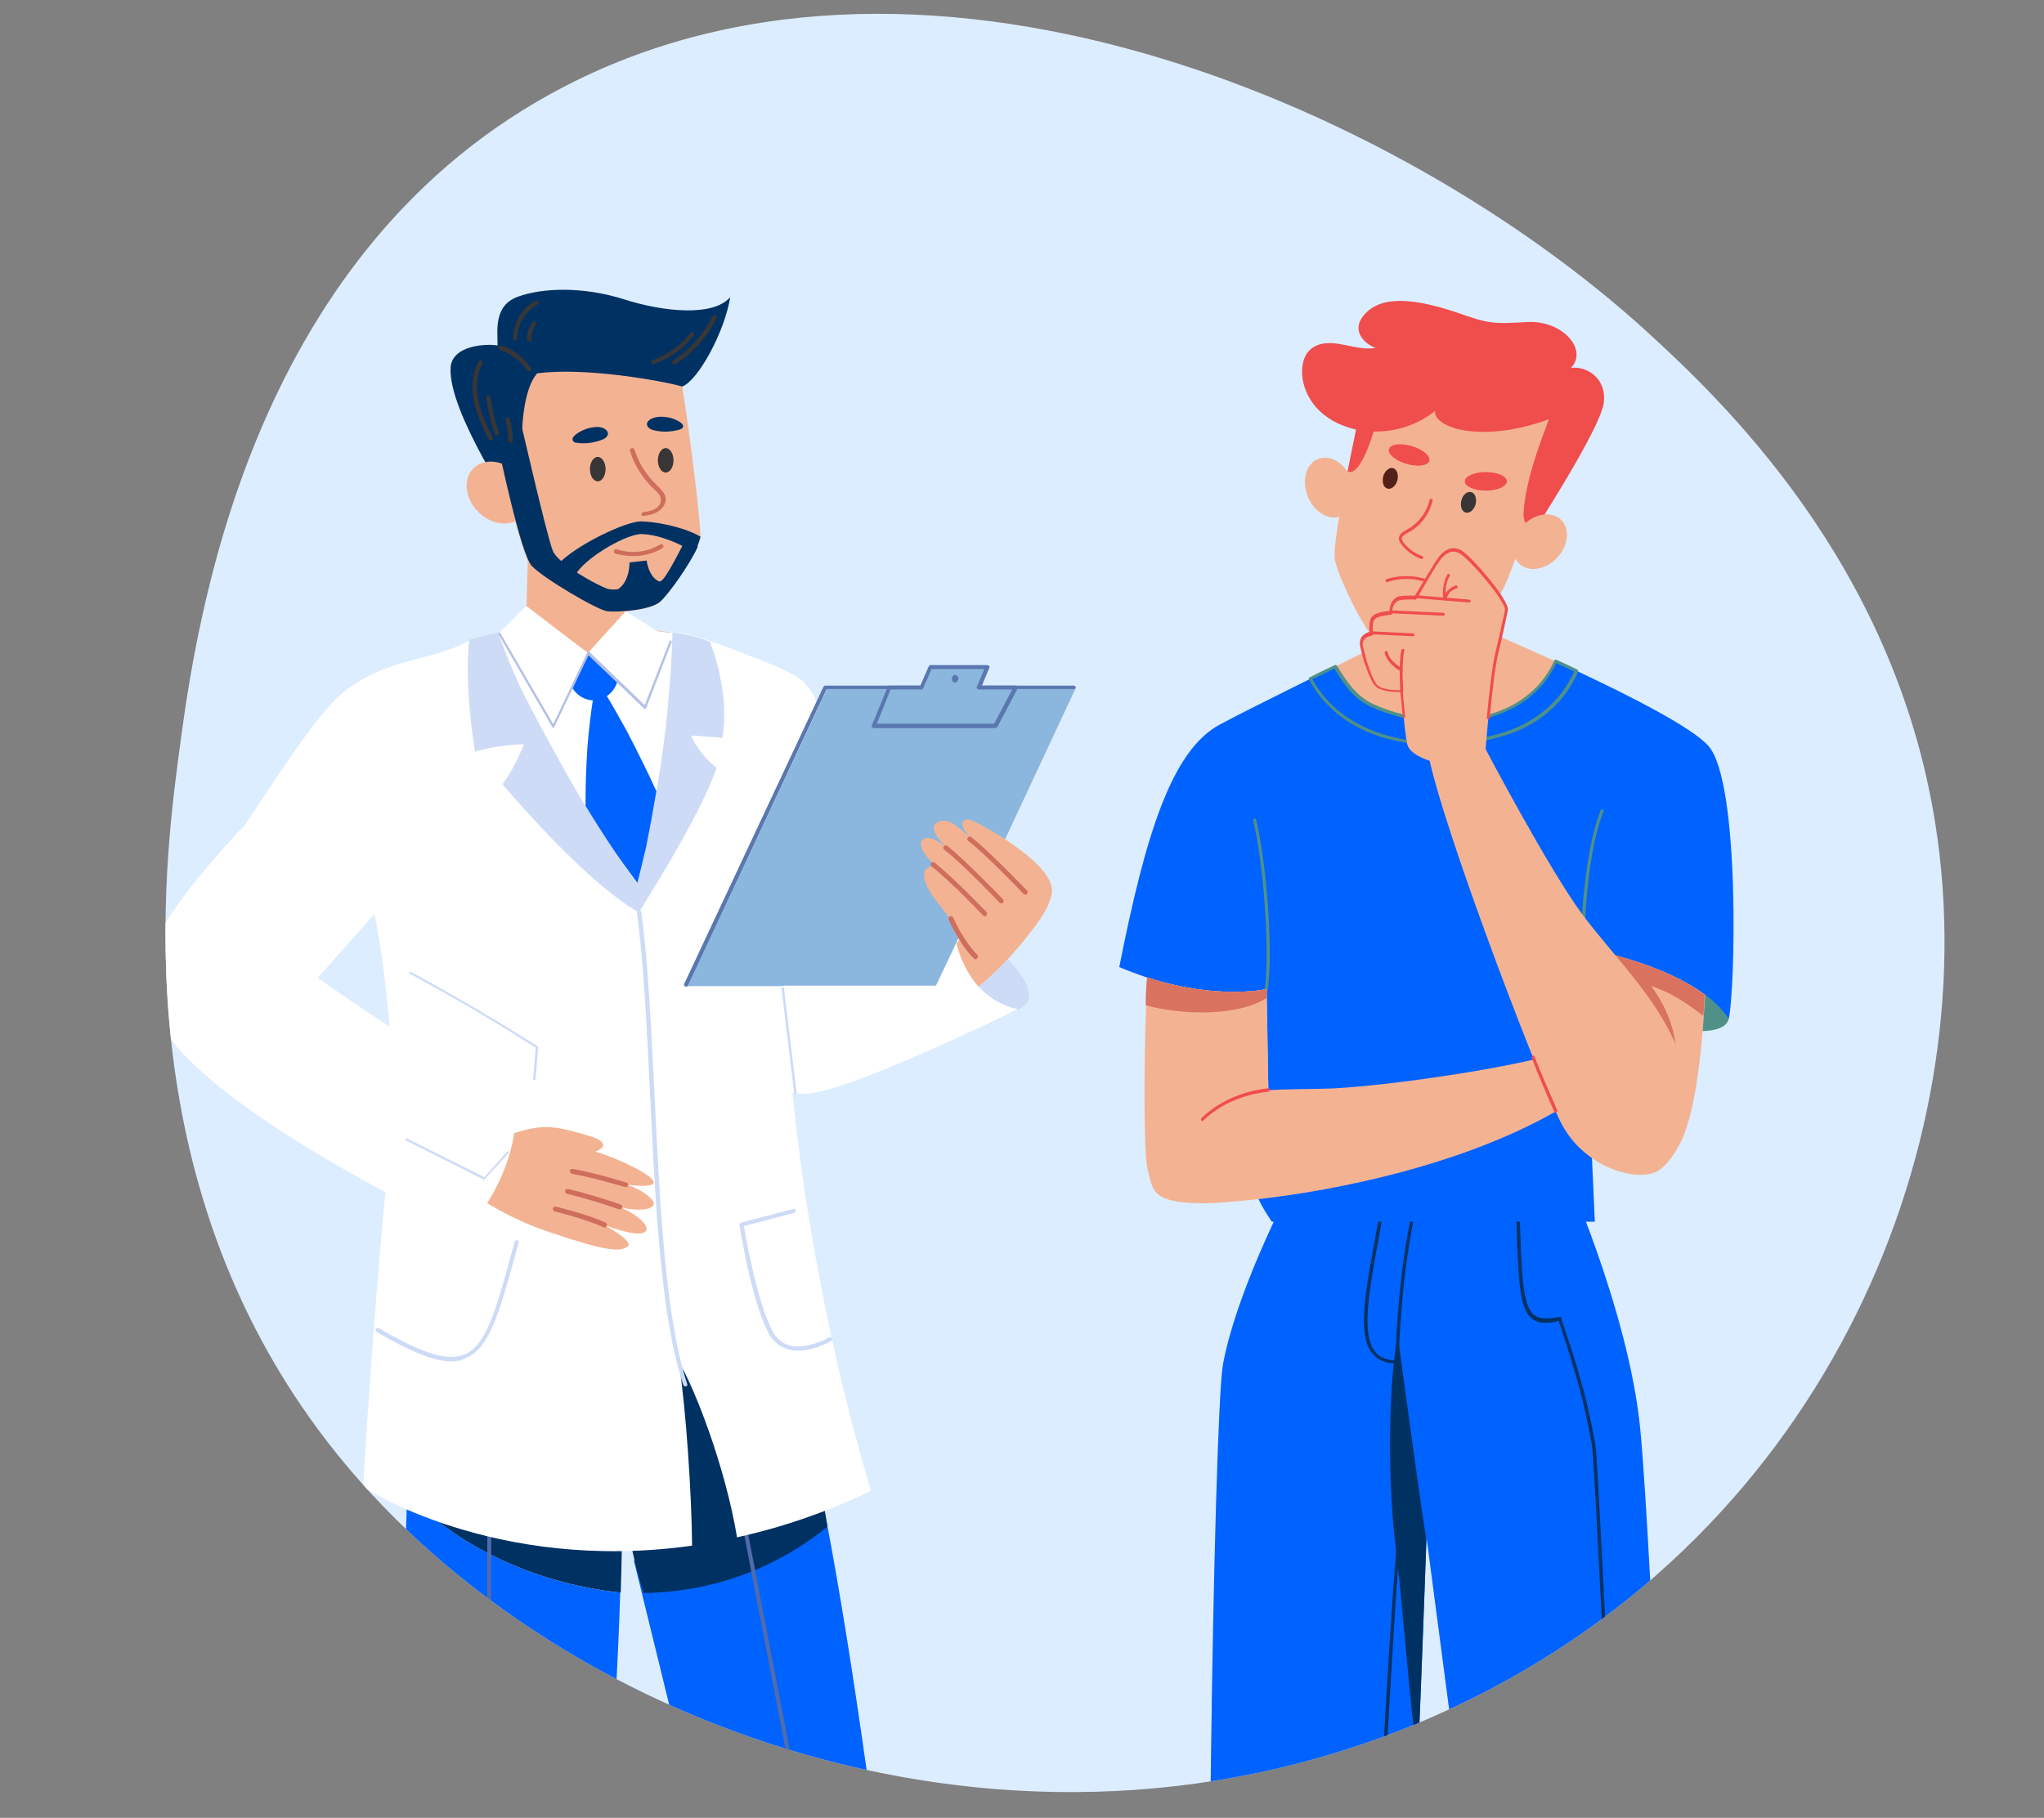
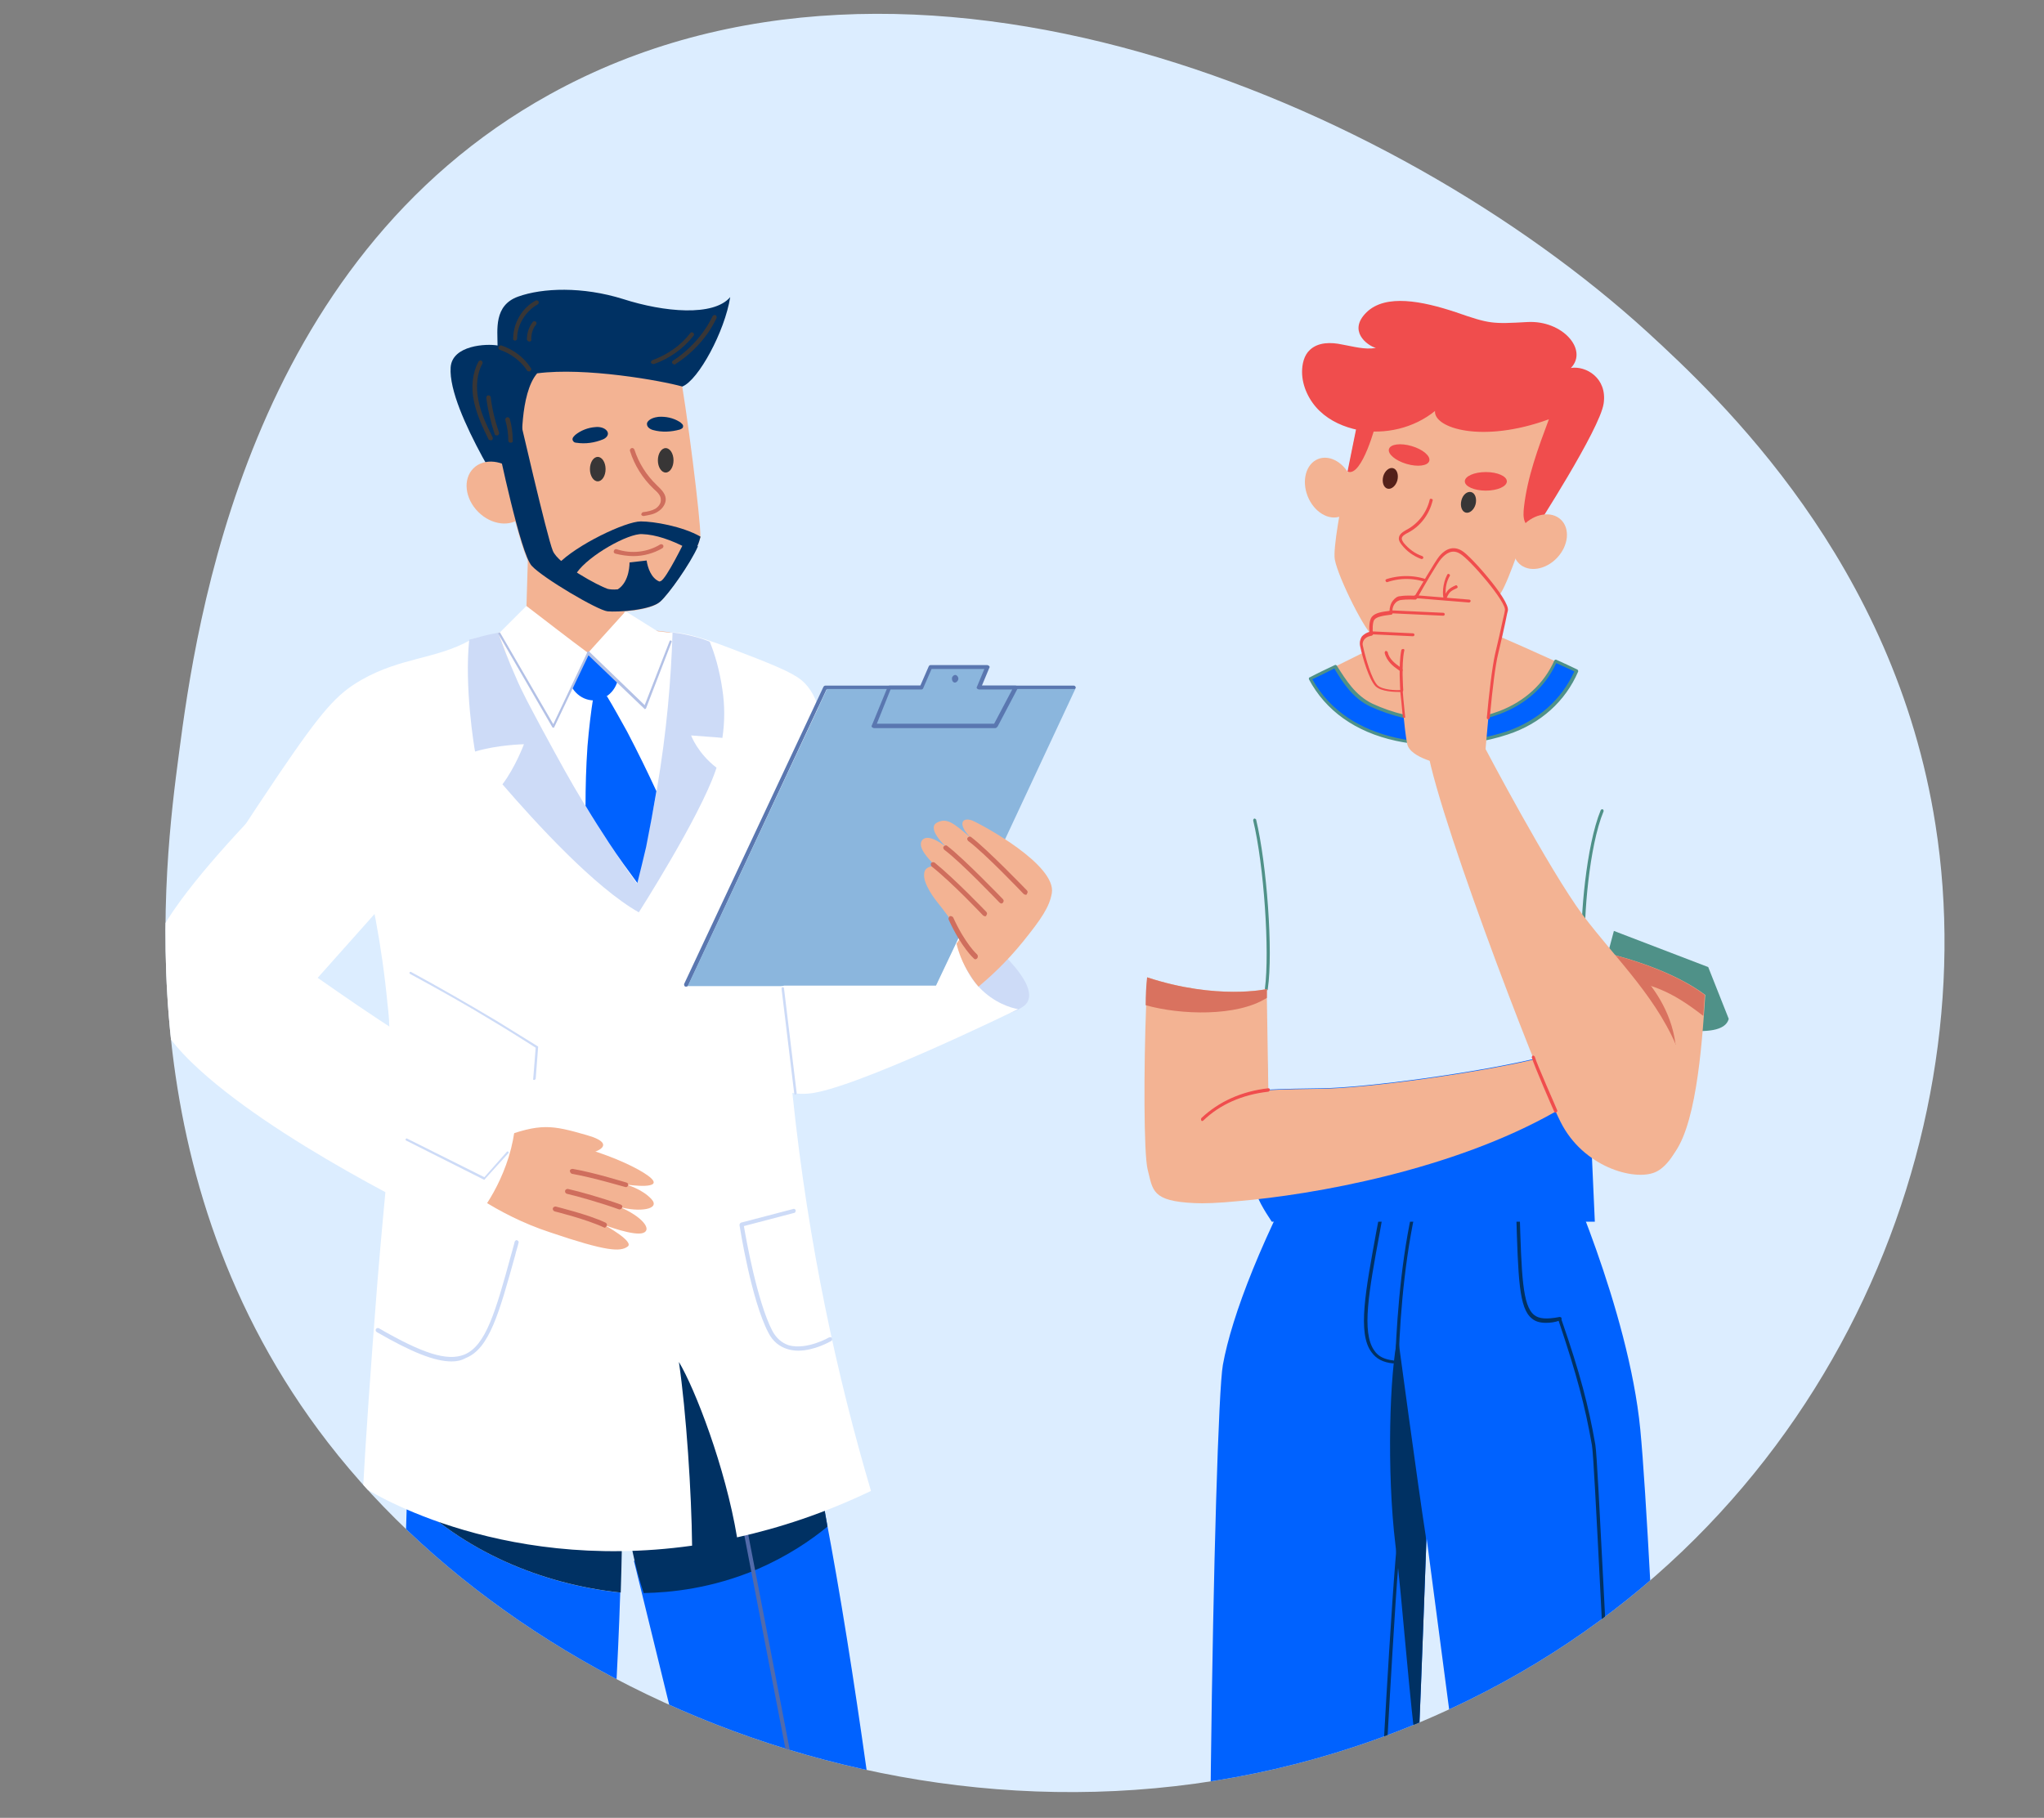
<svg xmlns="http://www.w3.org/2000/svg" xmlns:xlink="http://www.w3.org/1999/xlink" version="1.1" id="Слой_1" x="0px" y="0px" viewBox="0 0 418.2 372" style="enable-background:new 0 0 418.2 372;" xml:space="preserve">
  <rect x="0" y="0" width="418.2" height="372" fill="#808080" stroke="none" />
  <style type="text/css">
	.st0{fill:#DCEDFF;}
	.st1{clip-path:url(#SVGID_00000158737636140124035490000000723845035130183044_);}
	.st2{fill:#0062FF;}
	.st3{fill:#003163;}
	.st4{fill:#526BAB;}
	.st5{fill:#FFFFFF;}
	.st6{fill:#CDDBF7;}
	.st7{fill:#5A77B0;}
	.st8{fill:#8BB6DD;}
	.st9{fill:#F3B393;}
	.st10{fill:#CF6E5D;}
	.st11{fill:#383636;}
	.st12{fill:#B3C1E6;}
	.st13{fill:#F04D4D;}
	.st14{fill:#54211A;}
	.st15{fill:#4F9188;}
	.st16{fill:#D9725F;}
</style>
  <g>
    <g id="_Слой_175">
      <path class="st0" d="M112.5,19.3c73.9-40.9,173,1.6,224.6,48.7c14.7,13.5,50.5,47,58.9,100.8c10.5,66.8-23.8,147.8-102.6,182.4    c-85.7,37.7-181.5,2-226.3-56c-41.9-54.2-33.5-118.1-30.5-140.9C40.1,127.5,50.6,53.5,112.5,19.3    C112.5,19.3,112.5,19.3,112.5,19.3z" />
      <g>
        <defs>
          <path id="SVGID_1_" d="M112.5,19.3c73.9-40.9,173,1.6,224.6,48.7c14.7,13.5,50.5,47,58.9,100.8      c10.5,66.8-23.8,147.8-102.6,182.4c-85.7,37.7-181.5,2-226.3-56c-41.9-54.2-33.5-118.1-30.5-140.9      C40.1,127.5,50.6,53.5,112.5,19.3C112.5,19.3,112.5,19.3,112.5,19.3z" />
        </defs>
        <clipPath id="SVGID_00000097484450529798944520000007385773950566803605_">
          <use xlink:href="#SVGID_1_" style="overflow:visible;" />
        </clipPath>
        <g style="clip-path:url(#SVGID_00000097484450529798944520000007385773950566803605_);">
          <g id="doctor">
            <path class="st2" d="M83.3,305.7c-2.9,81.5,7,159.7,7,159.7h25.1c0,0,9.7-81.9,11.5-139.5C110.7,324.2,94.6,317.3,83.3,305.7z" />
            <path class="st3" d="M83.4,303.7c0,0.7,0,1.3-0.1,2c11.3,11.6,27.4,18.5,43.7,20.2c0.2-6.1,0.3-12,0.3-17.4       C127.3,251.9,83.4,303.7,83.4,303.7z" />
            <path class="st2" d="M189.7,467.6c0,0-9.8-103.1-21.9-163l-0.3-0.6c-4.7,3.4-11.3,7.4-19.7,10.6c-6.8,2.6-13,4-18.1,4.8       c12.3,50.2,24.6,100.3,36.8,150.5l0,0L189.7,467.6L189.7,467.6z" />
            <path class="st3" d="M155.1,272.9c-10.1-4.5-15.7-2.1-17.4-1.2c-11,5.7-10.1,26-9.7,34.5c0.4,8.5,2.2,15.3,3.7,19.8       c5.4-0.1,13.9-0.9,23.3-4.9c6.2-2.7,10.9-5.9,14.3-8.7c-0.5-2.9-1-5.9-1.5-8.8C163.6,293.4,159.3,283.2,155.1,272.9       L155.1,272.9z" />
            <path class="st4" d="M182.4,468.7c-0.2,0-0.3-0.2-0.4-0.3l-30.6-158.8c0-0.2,0.1-0.5,0.3-0.5c0.2,0,0.5,0.1,0.5,0.3l30.6,158.8       c0,0.2-0.1,0.5-0.3,0.5C182.5,468.7,182.4,468.7,182.4,468.7L182.4,468.7z" />
-             <path class="st4" d="M100.1,465.8c-0.2,0-0.4-0.2-0.4-0.4v-154c0-0.2,0.2-0.4,0.4-0.4c0.2,0,0.4,0.2,0.4,0.4v154       C100.6,465.6,100.4,465.8,100.1,465.8z" />
            <path class="st5" d="M150.8,314.6c-2.4-14.4-8.6-30.4-11.9-35.9c1.5,10.2,2.6,27,2.7,37.6c-40.6,5.7-67.3-12-67.3-12       c0.5-9.3,1.5-23.9,2.9-41.7c1.7-20.9,2.7-26.8,2.9-36.9c0.1-6.2-0.4-15.5-0.5-16.6c0-0.1,0-0.3,0-0.3c0,0-0.1-1.6-0.3-3.2       c-1.2-12.6-3.4-23-5.4-30.6c-12.5,5.1-25,10.3-37.5,15.4c7.9-12.8,15-23.6,20.6-31.9c8.9-13.1,11.9-16.5,17-19.4       c8.1-4.6,15.2-4.2,22.2-8.1c0.8-0.5,3.1-0.8,5.8-1.4c1.5-0.3,2.4,2.3,4.1,2c0,0,6.3,2.2,17.7,1.9c5.8-0.1,7.5-3.9,13.3-4.1       c1.2,0,4,0,12.7,3.4c8.1,3.1,12.1,4.7,14.2,6.4c7.5,6.3,4.9,25.2-4.2,45.7c0.2,12.4,0.9,25.6,2.4,39.5       c3.2,30.6,9.2,57.7,16,80.7C168.6,309.7,159.4,312.7,150.8,314.6L150.8,314.6z" />
            <path class="st6" d="M92.4,278.6c-3.5,0-8.2-1.9-15.3-6c-0.2-0.1-0.3-0.4-0.2-0.6c0.1-0.2,0.4-0.3,0.6-0.2       c9,5.2,14,6.8,17.5,5.4c4.4-1.8,6.4-8.8,9.6-20.5c0.2-0.8,0.5-1.7,0.7-2.6c0.1-0.2,0.3-0.4,0.5-0.3c0.2,0.1,0.4,0.3,0.3,0.5       c-0.2,0.9-0.5,1.7-0.7,2.6c-3.3,11.9-5.3,19.1-10.1,21C94.4,278.4,93.5,278.6,92.4,278.6z" />
            <path class="st7" d="M140.4,201.9c-0.1,0-0.1,0-0.2,0c-0.2-0.1-0.3-0.4-0.2-0.6l28.5-60.8c0.1-0.1,0.2-0.2,0.4-0.2h50.8       c0.2,0,0.4,0.2,0.4,0.4c0,0.2-0.2,0.4-0.4,0.4h-50.6l-28.3,60.6C140.7,201.8,140.6,201.9,140.4,201.9L140.4,201.9z" />
            <polygon class="st8" points="220,141 191.6,201.8 140.7,201.8 169.2,141      " />
            <polygon class="st8" points="200.4,141 202.2,136.8 190.5,136.8 188.7,141 182.2,141 179,148.8 203.8,148.8 208,141      " />
            <path class="st7" d="M203.6,149h-24.8c-0.1,0-0.3-0.1-0.4-0.2c-0.1-0.1-0.1-0.3,0-0.4l3.2-7.8c0.1-0.2,0.2-0.3,0.4-0.3h6.3       l1.7-3.9c0.1-0.2,0.2-0.3,0.4-0.3H202c0.1,0,0.3,0.1,0.4,0.2c0.1,0.1,0.1,0.3,0,0.4l-1.5,3.6h6.9c0.1,0,0.3,0.1,0.4,0.2       c0.1,0.1,0.1,0.3,0,0.4l-4.1,7.8C203.9,148.9,203.8,149,203.6,149L203.6,149z M179.4,148.1h24l3.7-7h-6.8       c-0.1,0-0.3-0.1-0.4-0.2c-0.1-0.1-0.1-0.3,0-0.4l1.5-3.6h-10.8l-1.7,3.9c-0.1,0.2-0.2,0.3-0.4,0.3h-6.3L179.4,148.1       L179.4,148.1z" />
            <path class="st7" d="M196,139.2c-0.2,0.4-0.6,0.6-0.9,0.4c-0.3-0.2-0.4-0.6-0.3-1c0.2-0.4,0.6-0.6,0.9-0.4       S196.2,138.8,196,139.2z" />
            <path class="st6" d="M141.4,150.5c0,0,1.3,3.6,5.2,6.6c-0.1,0.2-0.1,0.4-0.2,0.6c-3.3,9.6-15.7,29-15.7,29       c-9-5.1-21-18.2-27.9-26.2c2.6-3.4,4.4-8.2,4.4-8.2s-5.4,0.1-10,1.5c-0.2-1-2.2-13.2-1.2-22.9c1.8-0.5,3.7-1,5.8-1.4       c1.5-0.3,3.6,2.3,5.2,2c0,0,5.3,0.1,16.7-0.2c1.4,0,6.3-1.5,13.1-1.9c0.2,0,0.4,0,0.5,0c0.8,0.1,1.8,0.2,2.7,0.4       c2,0.4,3.7,0.9,5.2,1.5c1,2.4,2,5.7,2.6,9.8c0.5,3.3,0.5,6.6,0,9.9C145.9,150.8,143.7,150.7,141.4,150.5L141.4,150.5z" />
            <path class="st9" d="M137,139.3c0.2-3.7,0.3-7.1,0.1-9.9c-4.2-0.6-8.5-0.8-12.9-0.7c-11.4,0.3-17.5,0-17.5,0       c-1.7,0.3-3.2,0.5-4.7,0.8c0.7,2.3,1.9,5.2,3.4,8.4C114.5,144.3,127,143.9,137,139.3z" />
            <path class="st5" d="M137.6,129.5c-0.4,0-0.8-0.1-1.2-0.1c-0.7-0.1-1.4-0.2-2.1-0.2c0,0-0.1,0.1-0.2,0.1       c-5.6,4-11.8,4.3-14.2,4.5c-8.2,0.4-14.7-2.8-17.2-4.3c-0.2,0.1-0.5,0.1-0.7,0.2c0.8,2.2,1.9,5.2,3.5,8.8       c1.4,3.3,2.8,5.8,5.4,10.7c3.9,7.2,5.9,10.8,8.2,14.6c2.9,4.8,6.6,10.6,11.2,17c1.5-6,2.9-12.4,4.1-19.3       C136.4,149.8,137.3,139.1,137.6,129.5L137.6,129.5z" />
            <path class="st9" d="M102.3,232.9c11.6-1.2,26.1,4.6,30.3,7.7c4.2,3.1-4.5,1.8-4.5,1.8s3.3,0.9,5.2,3c1.9,2.1-2.5,2.7-6.5,1.6       c4.5,1.9,6.7,4.6,4.8,5.3s-7.9-1.6-7.9-1.6s6.2,3.4,4.7,4.4c-1.5,1.1-4.3,1-15.8-2.9c-11.6-3.8-19.2-10.4-19.2-10.4l5.2-8.9       L102.3,232.9L102.3,232.9z" />
            <path class="st10" d="M117,240.2c-0.2-0.1-0.4-0.3-0.4-0.6c0-0.3,0.3-0.4,0.6-0.4c4.6,0.8,10.9,2.8,11,2.8       c0.3,0.1,0.4,0.4,0.3,0.6c-0.1,0.3-0.4,0.4-0.6,0.3C127.8,242.9,121.5,241,117,240.2C117,240.2,117,240.2,117,240.2L117,240.2z       " />
            <path class="st10" d="M126.7,247.5C126.6,247.5,126.6,247.5,126.7,247.5c-3.6-1.3-8.5-2.7-10.7-3.2c-0.3-0.1-0.4-0.3-0.4-0.6       c0.1-0.3,0.3-0.4,0.6-0.4c2.3,0.5,7.2,1.9,10.8,3.2c0.3,0.1,0.4,0.4,0.3,0.6C127.2,247.4,126.9,247.5,126.7,247.5z" />
            <path class="st10" d="M123.6,251.2C123.5,251.2,123.5,251.2,123.6,251.2c-3.6-1.7-10.1-3.3-10.1-3.3c-0.3-0.1-0.4-0.3-0.4-0.6       c0.1-0.3,0.3-0.4,0.6-0.4c0.3,0.1,6.6,1.6,10.2,3.3c0.2,0.1,0.4,0.4,0.2,0.7C124,251.1,123.8,251.3,123.6,251.2L123.6,251.2z" />
            <path class="st9" d="M102.3,232.9c8.3-3.1,10.5-2.7,17.8-0.6c7.3,2.1,0.5,4.1-1.4,4c-1.9-0.1-14.4-0.7-14.4-0.7L102.3,232.9       L102.3,232.9z" />
            <path class="st6" d="M198.6,189.5c0.6,0.4,14,10.6,11.7,15.4c-0.4,0.8-1.1,1.2-2,1.7c-4.8,2.6-11.9-0.4-15.1-4.7       c-0.1-0.1-0.1-0.2-0.1-0.2c1.1-2.1,2.1-4.2,3.2-6.3C197.1,193.4,197.8,191.4,198.6,189.5L198.6,189.5z" />
            <path class="st5" d="M208.3,206.5c0,0-34.1,16.7-43,17.3c-8.9,0.6-10.7-6-15.1-18.9c3.4-1.1,6.8-2.1,10.2-3.2       c1.9,0,3.8,0,5.8,0c8.4,0,16.9,0,25.3,0c1.6-3.3,3.1-6.6,4.7-9.9c0,1.2,0.2,6.1,4.1,10.2C203.4,205.3,207,206.3,208.3,206.5z" />
            <path class="st9" d="M215.2,182.8c-0.5,2.8-2.1,5.2-5.9,9.9c-3.4,4.2-6.7,7.2-9.1,9.2c-0.6-0.7-1.2-1.5-1.8-2.5       c-1.5-2.3-2.3-4.6-2.7-6.3c0.4-0.5,0.7-1.1,1.1-1.6c-2.1-3.1-3.9-5.5-5.2-7.1c0,0-2.9-3.6-2.5-5.7c0-0.2,0.1-0.6,0.4-0.9       c0.6-0.6,1.7-0.5,1.7-0.7c0,0,0-0.1,0-0.1c-1-1-3.7-3.7-2.5-5.1c1.3-1.5,4.6,1.2,5.1,1.6c-0.6-0.5-4.1-3.9-2.2-5.1       c2.1-1.2,3.5,0,7.3,3.3c-3-2.8-2.3-4.6,0-3.8C201,168.8,216.2,177,215.2,182.8L215.2,182.8z" />
            <path class="st10" d="M204.9,184.9c-0.1,0-0.3-0.1-0.4-0.2c-0.1-0.1-7.9-8.3-11.3-10.8c-0.2-0.2-0.3-0.5-0.1-0.7       c0.2-0.2,0.5-0.3,0.7-0.1c3.4,2.6,11.1,10.6,11.4,10.9c0.2,0.2,0.2,0.5,0,0.7C205.2,184.8,205,184.9,204.9,184.9z" />
            <path class="st10" d="M209.8,183.1c-0.1,0-0.3-0.1-0.4-0.2c-0.1-0.1-7.9-8.3-11.3-10.8c-0.2-0.2-0.3-0.5-0.1-0.7       c0.2-0.2,0.5-0.3,0.7-0.1c3.4,2.6,11.1,10.6,11.4,10.9c0.2,0.2,0.2,0.5,0,0.7C210.1,183.1,210,183.1,209.8,183.1L209.8,183.1z" />
            <path class="st10" d="M201.5,187.5c-0.1,0-0.3-0.1-0.4-0.2c-0.1-0.1-6.2-6.6-10.5-10c-0.2-0.2-0.2-0.5-0.1-0.7       c0.2-0.2,0.5-0.2,0.7-0.1c4.3,3.5,10.5,10,10.6,10.1c0.2,0.2,0.2,0.5,0,0.7C201.8,187.5,201.7,187.5,201.5,187.5L201.5,187.5z" />
            <path class="st10" d="M199.6,196.3c-0.1,0-0.2,0-0.3-0.1c-0.1-0.1-2.6-2.3-5.2-8c-0.1-0.2,0-0.5,0.2-0.7c0.2-0.1,0.5,0,0.7,0.2       c2.5,5.5,4.9,7.6,4.9,7.6c0.2,0.2,0.2,0.5,0.1,0.7C199.9,196.2,199.7,196.3,199.6,196.3L199.6,196.3z" />
-             <path class="st6" d="M140.2,283.7c-0.2,0-0.3-0.1-0.4-0.3c-4.6-13.7-5.7-37-6.8-59.6c-0.7-13.9-1.3-27-2.7-37.1       c0-0.2,0.1-0.4,0.4-0.5c0.2,0,0.4,0.1,0.5,0.4c1.4,10.1,2,23.3,2.7,37.2c1.1,22.5,2.2,45.8,6.7,59.4c0.1,0.2,0,0.5-0.3,0.5       C140.3,283.7,140.3,283.7,140.2,283.7L140.2,283.7z" />
            <path class="st6" d="M163.3,276.4c-0.7,0-1.4-0.1-2.1-0.3c-1.7-0.5-3.1-1.6-4-3.4c-3.5-6.7-5.8-21.4-5.9-22       c0-0.2,0.1-0.4,0.3-0.5l10.7-2.8c0.2-0.1,0.5,0.1,0.5,0.3s-0.1,0.5-0.3,0.5l-10.3,2.7c0.4,2.4,2.7,15.4,5.8,21.4       c0.8,1.5,1.9,2.5,3.4,3c3.7,1,8.2-1.6,8.2-1.6c0.2-0.1,0.5-0.1,0.6,0.1c0.1,0.2,0.1,0.5-0.1,0.6       C169.9,274.5,166.7,276.4,163.3,276.4L163.3,276.4z" />
            <path class="st5" d="M85.4,134.9c-4.5,3.9-39.3,34.8-51,53.1c-2.5,3.9-4.4,8.6-4,13.8c0.5,6.2,4.2,11.1,8.8,15.6       c16.3,15.8,49.9,31.9,55.7,34.7c1.4-1.7,2.9-3.5,4.3-5.2c1.5-2.2,3.5-5.7,4.9-10.2c1.4-4.6,1.6-8.7,1.5-11.4       c-7.6-4-15.5-8.6-23.7-13.8c-6-3.8-11.6-7.7-16.9-11.4l32.6-36.6L85.4,134.9L85.4,134.9z" />
            <path class="st9" d="M108.1,111.2l-0.7,23.3c4.1,3.8,9.7,5,14.3,3c4-1.7,5.9-5.2,6.4-6.3l-0.6-10.4L108.1,111.2L108.1,111.2z" />
            <path class="st9" d="M101.8,91.3c0,0,4.6,22.1,6.9,24.6c2.3,2.4,13.5,9.1,15.5,9.3c2,0.2,8.8-0.2,10.8-2c0.5-0.4,1.2-1.3,2-2.3       c2-2.6,4.6-6.5,5.7-9.1c0.3-0.7,0.5-1.4,0.6-1.8c0,0,0-0.1,0-0.1c0.1-3.3-2.8-26.5-4.5-35.4l-27.1-8l-9.3,8.7L102,85.9       L101.8,91.3L101.8,91.3z" />
            <path class="st3" d="M149.4,60.8c-1.1,7-6.5,17-9.8,18.3c-4.2-1.2-19.9-4-29.7-2.7c-3.6,4.2-3.1,15.3-3.1,15.3l-2,5.9       c0,0-2.8,2.2-6.1-4.1c-3.4-6.3-6.8-13.7-6.5-18.3c0.3-4.6,7.4-4.9,9.6-4.5c0-3.2-0.8-8.2,4.2-10c5-1.8,13.2-2.1,21.5,0.5       C135.9,63.9,146,64.8,149.4,60.8L149.4,60.8z" />
            <path class="st3" d="M114.1,115.5c0,2.9,4.3,4.9,4.3,4.9l8.6,2.1l10-1.7c2-2.6,4.6-6.5,5.7-9.1c0.3-0.7,0.5-1.4,0.6-1.8       c0,0,0-0.1,0-0.1c-3.7-2.1-9.5-3.1-12.2-3.1C128,106.7,117.9,111.5,114.1,115.5z" />
            <path class="st9" d="M140.4,112.1c-3.1-1.6-6.2-2.7-9-2.8c-2.8-0.2-10.9,4.3-13.4,7.9l0.5,2.5l7.2,2.8l10.7-2.3l2.8-5       L140.4,112.1z" />
            <path class="st10" d="M129.6,113.8c2.1,0,4.2-0.6,5.9-1.6c0.2-0.1,0.3-0.4,0.2-0.6c-0.1-0.2-0.4-0.3-0.6-0.2       c-2.6,1.6-5.9,2-8.9,1c-0.2-0.1-0.5,0-0.6,0.3s0,0.5,0.3,0.6C127.1,113.6,128.4,113.8,129.6,113.8z" />
            <path class="st10" d="M131.7,105.6C131.7,105.6,131.7,105.6,131.7,105.6c1-0.2,2-0.3,2.9-0.9c1-0.6,1.7-1.7,1.6-2.7       c-0.1-1.1-1-1.9-1.7-2.6l-0.1-0.1c-2.1-2-3.7-4.5-4.6-7.3c-0.1-0.2-0.3-0.4-0.6-0.3c-0.2,0.1-0.4,0.3-0.3,0.6       c0.9,2.9,2.6,5.6,4.8,7.7l0.1,0.1c0.7,0.6,1.4,1.3,1.4,2.1c0.1,0.8-0.5,1.5-1.1,1.9c-0.7,0.4-1.6,0.6-2.5,0.7       c-0.2,0-0.4,0.3-0.4,0.5C131.2,105.4,131.4,105.6,131.7,105.6L131.7,105.6z" />
            <path class="st3" d="M123.4,89.9c-1.7,0.7-3.6,1-5.5,0.7c-0.2,0-0.5-0.1-0.6-0.3c-0.2-0.2-0.2-0.5-0.1-0.7       c0.1-0.2,0.3-0.4,0.5-0.6c1.1-0.9,2.6-1.5,4.1-1.6c0.8-0.1,1.9,0.1,2.4,0.8C124.7,88.9,124.1,89.6,123.4,89.9L123.4,89.9z" />
            <ellipse transform="matrix(0.707 -0.707 0.707 0.707 -41.438 101.503)" class="st9" cx="101.8" cy="100.8" rx="5.6" ry="7" />
            <path class="st3" d="M133.6,88c1.8,0.5,3.7,0.4,5.5-0.1c0.2-0.1,0.5-0.2,0.6-0.4c0.1-0.2,0.1-0.5-0.1-0.7s-0.4-0.4-0.6-0.5       c-1.3-0.8-2.8-1.1-4.3-1c-0.8,0.1-1.9,0.4-2.3,1.2C132.2,87.3,132.9,87.8,133.6,88L133.6,88z" />
            <ellipse class="st11" cx="122.3" cy="96" rx="1.6" ry="2.5" />
            <path class="st3" d="M102,85.9l4.1-1.4c0,0,5.8,25.3,7,28.2c1.1,2.8,9.4,7.2,11.2,7.8c0.4,0.1,1.1,0.2,2.1,0.1       c2.5-1.6,2.4-5.5,2.4-5.5l3.5-0.4c0.2,1.4,0.9,3.6,2.6,4.3c0.1,0,0.3-0.1,0.3-0.1c1.1-0.4,4.9-8.2,4.9-8.2l2.7,1.1       c-1.6,3.6-6,9.8-7.7,11.3c-2,1.8-8.8,2.2-10.8,2c-2-0.2-13.2-6.8-15.5-9.3c-2.3-2.4-6.9-24.6-6.9-24.6L102,85.9L102,85.9z" />
            <ellipse class="st11" cx="136.2" cy="94.2" rx="1.6" ry="2.5" />
            <path class="st11" d="M138,74.6c0.1,0,0.2,0,0.2-0.1c3.6-2.3,6.6-5.6,8.4-9.4c0.1-0.2,0-0.5-0.2-0.6c-0.2-0.1-0.5,0-0.6,0.2       c-1.8,3.7-4.7,6.9-8.1,9.1c-0.2,0.1-0.3,0.4-0.1,0.6C137.7,74.5,137.9,74.6,138,74.6z" />
            <path class="st11" d="M133.7,74.5c0,0,0.1,0,0.1,0c3.1-1.1,6-3.1,8.1-5.8c0.2-0.2,0.1-0.5-0.1-0.6c-0.2-0.2-0.5-0.1-0.6,0.1       c-1.9,2.5-4.7,4.4-7.7,5.5c-0.2,0.1-0.4,0.3-0.3,0.6C133.4,74.4,133.5,74.5,133.7,74.5L133.7,74.5z" />
            <path class="st11" d="M105.4,69.7c0.2,0,0.4-0.2,0.4-0.4c0-2.8,1.7-5.6,4.2-7c0.2-0.1,0.3-0.4,0.2-0.6       c-0.1-0.2-0.4-0.3-0.6-0.2c-2.8,1.5-4.6,4.6-4.6,7.8C104.9,69.5,105.1,69.7,105.4,69.7L105.4,69.7L105.4,69.7z" />
            <path class="st11" d="M108.3,76c0.1,0,0.2,0,0.2-0.1c0.2-0.1,0.3-0.4,0.1-0.6c-1.4-2.2-3.6-3.8-6-4.6c-0.2-0.1-0.5,0.1-0.6,0.3       c-0.1,0.2,0,0.5,0.3,0.6c2.3,0.8,4.3,2.3,5.6,4.3C108,76,108.2,76,108.3,76L108.3,76z" />
            <path class="st11" d="M108.3,69.9L108.3,69.9c0.3,0,0.5-0.2,0.4-0.5c0-1.1,0.3-2.2,1-3c0.1-0.2,0.1-0.5-0.1-0.6       c-0.2-0.1-0.5-0.1-0.6,0.1c-0.8,1-1.2,2.3-1.2,3.6C107.9,69.7,108.1,69.9,108.3,69.9z" />
            <path class="st11" d="M100.4,90.1c0.1,0,0.1,0,0.2,0c0.2-0.1,0.3-0.4,0.2-0.6c-1.2-2.4-2.4-4.9-2.9-7.5       c-0.6-2.9-0.3-5.6,0.8-7.6c0.1-0.2,0-0.5-0.2-0.6c-0.2-0.1-0.5,0-0.6,0.2c-1.2,2.2-1.6,5.2-0.9,8.3c0.6,2.7,1.8,5.3,3,7.7       C100.1,90,100.3,90.1,100.4,90.1z" />
            <path class="st11" d="M101.6,89.1c0.1,0,0.1,0,0.2,0c0.2-0.1,0.4-0.3,0.3-0.6c-0.8-2.3-1.4-4.7-1.7-7.2c0-0.2-0.2-0.4-0.5-0.4       c-0.2,0-0.4,0.2-0.4,0.5c0.3,2.5,0.9,5,1.7,7.4C101.2,89,101.4,89.1,101.6,89.1L101.6,89.1z" />
            <path class="st11" d="M104.5,90.6C104.5,90.6,104.5,90.6,104.5,90.6c0.3,0,0.5-0.2,0.4-0.5c0-1.5-0.2-3-0.6-4.4       c-0.1-0.2-0.3-0.4-0.6-0.3c-0.2,0.1-0.4,0.3-0.3,0.6c0.4,1.4,0.6,2.8,0.6,4.2C104,90.4,104.2,90.6,104.5,90.6L104.5,90.6z" />
            <path class="st2" d="M126.5,137.1c0.4,3.1-1.7,5.8-4.5,6.2c-2.8,0.3-5.4-1.9-5.8-5c-0.4-3.1,1.6-4.5,4.5-4.9       C123.5,133.1,126.1,134,126.5,137.1L126.5,137.1z" />
            <path class="st2" d="M134.3,161.9c-0.6,3.6-1.3,7.4-2.1,11.4c-0.6,2.6-1.2,5-1.8,7.4c-1.9-2.6-3.9-5.3-5.8-8.2       c-1.7-2.6-3.3-5.1-4.8-7.6c0-3.8,0.1-7.9,0.4-12.2c0.3-3.6,0.7-7,1.2-10.1c0.9-0.1,1.8,0,2.8-0.1c1.4,2.3,2.7,4.7,4.1,7.2       C130.5,153.9,132.5,158,134.3,161.9L134.3,161.9z" />
            <path class="st5" d="M107.7,124c-1.9,1.9-3.7,3.7-5.6,5.6c3.7,6.3,7.4,12.7,11,19c2.4-5,4.8-10,7.2-15       C116.1,130.5,111.9,127.2,107.7,124L107.7,124z" />
            <path class="st5" d="M120.4,133.5c2.5-2.8,5.1-5.6,7.6-8.4c2.9,1.8,5.9,3.7,8.8,5.5c-1.6,4.7-3.2,9.4-4.9,14.1       C128.1,140.9,124.3,137.2,120.4,133.5L120.4,133.5z" />
            <path class="st12" d="M113.2,148.9c-0.1,0-0.2,0-0.2-0.1l-11-19c-0.1-0.1,0-0.3,0.1-0.3c0.1-0.1,0.3,0,0.3,0.1l10.8,18.6       l7-14.8c0-0.1,0.1-0.1,0.2-0.1c0.1,0,0.2,0,0.2,0.1l11.3,10.9l5.1-13.1c0-0.1,0.2-0.2,0.3-0.1c0.1,0,0.2,0.2,0.1,0.3l-5.2,13.5       c0,0.1-0.1,0.1-0.2,0.2c-0.1,0-0.2,0-0.2-0.1l-11.4-10.9l-7.1,14.9C113.3,148.8,113.3,148.9,113.2,148.9       C113.2,148.9,113.2,148.9,113.2,148.9L113.2,148.9z" />
            <path class="st6" d="M109.3,221C109.3,221,109.3,221,109.3,221c-0.2,0-0.3-0.1-0.2-0.3l0.5-6.3c-2.7-1.7-5.5-3.5-8.2-5.1       c-5.7-3.5-11.6-6.8-17.5-10c-0.1-0.1-0.2-0.2-0.1-0.3c0.1-0.1,0.2-0.2,0.3-0.1c5.9,3.2,11.8,6.6,17.5,10       c2.8,1.7,5.6,3.5,8.4,5.2c0.1,0,0.1,0.1,0.1,0.2l-0.5,6.5C109.5,220.9,109.4,221,109.3,221z" />
            <path class="st6" d="M99.1,241.4c0,0-0.1,0-0.1,0l-15.9-8c-0.1-0.1-0.2-0.2-0.1-0.3c0.1-0.1,0.2-0.2,0.3-0.1l15.8,7.9l4.6-5.2       c0.1-0.1,0.2-0.1,0.3,0c0.1,0.1,0.1,0.2,0,0.3l-4.8,5.3C99.3,241.3,99.2,241.4,99.1,241.4L99.1,241.4z" />
            <path class="st6" d="M162.7,224c-0.1,0-0.2-0.1-0.2-0.2l-2.6-21.5c0-0.1,0.1-0.3,0.2-0.3c0.1,0,0.3,0.1,0.3,0.2l2.6,21.5       C163,223.8,162.9,224,162.7,224C162.7,224,162.7,224,162.7,224z" />
          </g>
          <g id="patient">
            <path class="st2" d="M344.5,470.3c-18.4,9.3-32.1,0.4-32.1,0.4l-20.5-155.8c0,0,0,0.5-0.1,1.4c0,0,0,0,0,0       c-0.2,5-0.8,22.8-1.7,44.1c-1.5,37.8-3.7,100.1-5,109.5c-10,6.1-26.6,4.3-36.3-1.8c-2.9-41.2-0.4-178.8,1.4-188.8       c1.8-10,8.1-26.5,19.5-47l49.7,5.3c0,0,13.8,30.2,16.2,54.9S342.4,428.3,344.5,470.3z" />
            <path class="st3" d="M269.7,232.4c11,10.6,21.7,14.3,31.2,14.9c9.5,0.6,19.2-6.2,19.2-6.2l-28.6-10.9L269.7,232.4L269.7,232.4z       " />
            <path class="st3" d="M291.8,316.3C291.8,316.3,291.8,316.3,291.8,316.3c-0.2,5.1-0.8,22.8-1.7,44.2       c-1.8-12.8-3.1-32.4-4.6-44.4c-1.8-14.9-1.2-35.3,0.5-42.6c0,0,4.2,31.2,5.7,40.8C291.7,314.3,291.8,315,291.8,316.3       L291.8,316.3z" />
            <path class="st3" d="M285.8,277.7C285.8,277.7,285.8,277.7,285.8,277.7c-0.2,0-0.4-0.2-0.3-0.4c0.4-9.1,1.4-22.2,4.4-33.4       c0-0.2,0.2-0.3,0.4-0.2c0.2,0,0.3,0.2,0.2,0.4c-2.9,11.1-4,24.2-4.3,33.2C286.2,277.6,286,277.7,285.8,277.7L285.8,277.7z" />
            <path class="st3" d="M285,279C285,279,285,279,285,279c-2-0.2-3.4-0.9-4.4-2.3c-2.9-3.9-1.2-12.6,1-24.7c0.6-3,1.1-6.1,1.7-9.4       c0-0.2,0.2-0.3,0.4-0.3c0.2,0,0.3,0.2,0.3,0.4c-0.6,3.4-1.2,6.5-1.7,9.5c-2.2,11.9-3.8,20.5-1.1,24.2c0.8,1.2,2.1,1.8,3.9,2       c0.2,0,0.3,0.2,0.3,0.4C285.4,278.9,285.2,279,285,279z" />
            <path class="st3" d="M316.3,270.7c-1.3,0-2.2-0.3-2.9-0.9c-2.6-2.1-2.8-8-3.2-22.2l-0.1-1.8c0-0.2,0.1-0.4,0.3-0.4       c0.2,0,0.4,0.1,0.4,0.3l0.1,1.8c0.4,13.6,0.6,19.7,3,21.6c1,0.8,2.6,0.9,5.2,0.4c0.2,0,0.4,0.1,0.4,0.3c0,0.2-0.1,0.4-0.3,0.4       C318.1,270.6,317.2,270.7,316.3,270.7L316.3,270.7z" />
            <path class="st3" d="M329.7,363.4c-0.2,0-0.3-0.1-0.3-0.3c-0.7-12.6-1.4-26.2-2-38.1c-0.8-15.5-1.4-27.7-1.7-29.3       c-1.4-8-3.1-14.4-6.8-25.4c-0.1-0.2,0-0.4,0.2-0.4c0.2-0.1,0.4,0,0.4,0.2c3.8,11,5.5,17.5,6.9,25.5c0.3,1.7,0.9,13.9,1.7,29.4       c0.6,12,1.3,25.5,2,38.1C330.1,363.2,329.9,363.3,329.7,363.4C329.7,363.4,329.7,363.4,329.7,363.4L329.7,363.4z" />
            <path class="st3" d="M283,363.2C283,363.2,283,363.2,283,363.2c-0.2,0-0.4-0.2-0.3-0.4c0.3-4,0.6-9.2,0.9-14.7       c0.8-13.6,1.8-29.1,2.4-34.1c0-0.2,0.2-0.3,0.4-0.3c0.2,0,0.3,0.2,0.3,0.4c-0.7,5-1.6,20.5-2.4,34.1       c-0.3,5.5-0.6,10.7-0.9,14.7C283.4,363,283.2,363.2,283,363.2L283,363.2z" />
            <path class="st3" d="M333.9,372.7c0,0-0.1,0-0.1,0l-10.9-4.2c-0.2-0.1-0.3-0.3-0.2-0.5c0.1-0.2,0.3-0.3,0.4-0.2L334,372       c0.2,0.1,0.3,0.3,0.2,0.5C334.2,372.6,334,372.7,333.9,372.7L333.9,372.7z" />
            <path class="st3" d="M284.8,371.7c0,0-0.1,0-0.1,0l-10.9-4.2c-0.2-0.1-0.3-0.3-0.2-0.5c0.1-0.2,0.3-0.3,0.4-0.2l10.9,4.2       c0.2,0.1,0.3,0.3,0.2,0.5C285.1,371.6,284.9,371.7,284.8,371.7z" />
            <path class="st9" d="M273.1,114.5c0.7,3.8,6.5,15.3,8,15.8c1.5,0.5,7.9,2,10,1.1c2.1-0.9,14.2-7.2,16-10.1       c1.8-2.9,4.9-12.7,5.8-14.8l7.7-23.6L282,73.4l-3.4,11l-1,3.2c0,0-0.9,4-1.8,8.9C274.3,103.5,272.7,112.3,273.1,114.5       L273.1,114.5z" />
            <path class="st13" d="M275.7,96.5L275.7,96.5c3,1.3,5.9-10.1,5.9-10.1l-3.1-2l-1,3.2C277.5,87.6,276.7,91.6,275.7,96.5       L275.7,96.5z" />
            <path class="st13" d="M316.9,85.8c-2.2,5.9-4.4,11.8-5.1,18c-0.1,1-0.2,2.1,0.2,3c0.4,0.9,1.1,1.5,2.1,1.5       c0,0,13.2-20.4,14-25.7s-3.7-7.8-6.7-7.3c3.6-3.7-1.7-9.8-8.9-9.4s-7.7,0.4-14.6-2c-6.9-2.3-14.4-3.8-18.3,0s0.1,6.8,1.9,7.3       c-2.3,0.4-4.6-0.3-6.9-0.7c-2.3-0.5-4.9-0.5-6.6,1.1c-1.2,1.1-1.6,2.9-1.6,4.5c0,3,1.5,6,3.6,8c2.2,2.1,5,3.3,7.9,3.9       c5.5,1,11.4-0.4,15.7-3.9C293.3,87.6,303.2,90.8,316.9,85.8L316.9,85.8z" />
            <ellipse transform="matrix(0.686 -0.728 0.728 0.686 18.34 264.155)" class="st9" cx="315" cy="110.8" rx="6.2" ry="4.8" />
            <ellipse transform="matrix(0.929 -0.371 0.371 0.929 -17.57 108.038)" class="st9" cx="271.9" cy="99.7" rx="4.8" ry="6.3" />
            <path class="st13" d="M290.9,114.4c0,0-0.1,0-0.1,0c-1.6-0.6-3-1.6-4-2.9c-0.3-0.4-0.6-0.8-0.6-1.3c0-0.9,0.9-1.4,1.6-1.8       c2.3-1.2,4.1-3.5,4.7-6.1c0-0.2,0.2-0.3,0.4-0.2c0.2,0,0.3,0.2,0.2,0.4c-0.7,2.8-2.5,5.2-5,6.5c-0.6,0.3-1.3,0.7-1.3,1.2       c0,0.3,0.2,0.6,0.4,0.9c1,1.2,2.3,2.2,3.8,2.7c0.2,0.1,0.2,0.2,0.2,0.4C291.2,114.3,291,114.4,290.9,114.4z" />
            <path class="st13" d="M293.2,119.7c0,0-0.1,0-0.1,0c-2.9-1.4-6.2-1.6-9.2-0.6c-0.2,0.1-0.3,0-0.4-0.2c-0.1-0.2,0-0.3,0.2-0.4       c3.2-1,6.7-0.8,9.7,0.7c0.2,0.1,0.2,0.3,0.1,0.4C293.5,119.6,293.3,119.7,293.2,119.7z" />
            <path class="st11" d="M299,102.4c-0.3,1.2,0.1,2.3,0.9,2.5c0.8,0.2,1.7-0.6,2-1.7c0.3-1.2-0.1-2.3-0.9-2.5       S299.3,101.2,299,102.4z" />
            <path class="st14" d="M283,97.5c-0.3,1.2,0.1,2.3,0.9,2.5c0.8,0.2,1.7-0.6,2-1.7c0.3-1.2-0.1-2.3-0.9-2.5S283.3,96.4,283,97.5z       " />
            <ellipse class="st13" cx="304" cy="98.5" rx="4.3" ry="1.9" />
            <ellipse transform="matrix(0.284 -0.959 0.959 0.284 117.019 343.215)" class="st13" cx="288.4" cy="93.2" rx="1.9" ry="4.3" />
            <path class="st15" d="M353.7,208.5c-1.3,5.1-16.9,0.8-16.9,0.8l-9-9.8l2.4-9l19.3,7.4L353.7,208.5z" />
            <path class="st9" d="M280.6,144.3c-3.5-1.7-5.5-4.8-7.4-7.9c7.2-3.6,13.2-6.5,13.2-6.5l14.7-2.1c0,0,7.9,3.3,17.3,7.6       C312.1,149.3,293,150.1,280.6,144.3L280.6,144.3z" />
-             <path class="st2" d="M229,197.9c1.9,0.8,3.8,1.5,5.6,2.1c14.4,4.7,24.5,2.4,24.5,2.4l0.4,20.7c0,0,2-0.2,11-0.3       c8.9-0.1,32.2-3.2,45.1-6.4c3.1-0.8,6.4-1.4,9.2-1.7l-0.9-20.7c0,0,1.1,0.2,3,0.6c0.3,0.1,0.6,0.1,0.9,0.2       c5.2,1.3,14.7,4,21.1,8.8c2,1.4,3.6,3.1,4.8,4.9c1.3-5.4,2.4-48.6-4.2-55.9c-3.3-3.7-15.6-10-26.9-15.3       c-2.6,6.2-7.9,10.6-14.2,12.8c-14,4.5-33,2.6-40.3-11.2c-7.4,3.7-15.1,7.5-18.4,9.3C239.6,153.5,234.3,171.2,229,197.9       L229,197.9z" />
            <path class="st2" d="M260.2,250h66.1l-1.2-26.8l-0.4-8.6c-2.9,0.3-6.1,1-9.2,1.7c-12.9,3.2-36.2,6.3-45.1,6.4       c-8.9,0.1-11,0.3-11,0.3l-0.4-20.7c-3.7,9.2-9.4,28-1,44.1C258.7,247.7,259.4,248.8,260.2,250L260.2,250z" />
            <path class="st15" d="M259.1,202.7C259.1,202.7,259.1,202.7,259.1,202.7c-0.2,0-0.3-0.2-0.3-0.4c1-7.6-0.2-25.3-2.4-34.4       c0-0.2,0.1-0.3,0.2-0.4c0.2,0,0.3,0.1,0.4,0.2c2.2,9.2,3.5,27,2.4,34.6C259.4,202.6,259.3,202.7,259.1,202.7L259.1,202.7z" />
            <path class="st15" d="M323.9,194.2c-0.2,0-0.3-0.1-0.3-0.3c-0.3-5.9,0.9-20.8,3.9-28.1c0.1-0.2,0.3-0.2,0.4-0.2       c0.2,0.1,0.2,0.3,0.2,0.4c-3,7.2-4.1,21.9-3.8,27.8C324.2,194.1,324,194.2,323.9,194.2C323.9,194.2,323.9,194.2,323.9,194.2       L323.9,194.2z" />
            <path class="st9" d="M326.6,208.5c0,0,6,31.9,13.2,29.6c6-1.9,7.9-17.8,8.8-30.2c0.1-1.5,0.2-3,0.3-4.3       c-6.4-4.8-15.9-7.6-21.1-8.8c-0.3-0.1-0.6-0.1-0.9-0.2L326.6,208.5L326.6,208.5z" />
            <path class="st16" d="M330.7,199.8c7.4,1.9,10.6,2.5,17.8,8.1c0.1-1.5,0.2-3,0.3-4.3c-6.4-4.8-15.9-7.6-21.1-8.8       C327.4,197.1,327.9,199.1,330.7,199.8L330.7,199.8z" />
            <path class="st16" d="M342.8,213.6c-0.9-7-5-12.2-7.6-14.9c-2.6-2.6-4.3,0.3-4.3,0.3l9.9,14.1l2.1,0.7L342.8,213.6L342.8,213.6       z" />
            <path class="st9" d="M303.9,153.2c0,0,13,24.7,19.9,34c7,9.3,15.8,17.4,20,28.9c4.2,11.5-0.8,22-5.2,23.8       c-4.3,1.8-14.7-1.1-19.3-10.3c-4.7-9.2-27.5-68.8-27.5-78.5C291.8,141.4,299.4,145,303.9,153.2z" />
            <path class="st9" d="M234.8,239.3c1.1,4.3,0.8,6.5,9.6,6.9c1.8,0.1,4.9,0,8.9-0.4c15.3-1.3,43.9-6.3,65.1-18.4       c2.7-1.5,4.9-2.9,6.8-4.1c12.2-8,7.6-9.6-0.4-8.6c-2.9,0.3-6.1,1-9.2,1.7c-12.9,3.2-36.2,6.3-45.1,6.4c-8.9,0.1-11,0.3-11,0.3       l-0.3-18.9l0-1.8c0,0-10.2,2.3-24.5-2.4c-0.1,1.7-0.1,3.7-0.2,5.7C234,218.7,234,236,234.8,239.3L234.8,239.3z" />
            <path class="st13" d="M246,229.4c-0.1,0-0.2,0-0.2-0.1c-0.1-0.1-0.1-0.3,0-0.5c3.6-3.4,8.3-5.5,13.7-6.1c0.2,0,0.3,0.1,0.3,0.3       c0,0.2-0.1,0.3-0.3,0.4c-5.3,0.6-9.9,2.6-13.3,5.9C246.1,229.4,246,229.4,246,229.4L246,229.4z" />
            <path class="st16" d="M234.4,205.7c7.1,2,18.7,2.4,24.8-1.5l0-1.8c0,0-10.2,2.3-24.5-2.4C234.5,201.8,234.4,203.7,234.4,205.7       L234.4,205.7z" />
            <path class="st2" d="M273.1,136.4c2,3.1,3.9,6.2,7.4,7.9c12.4,5.8,31.5,5,37.7-9c1.4,0.6,2.8,1.3,4.3,2       c-2.6,6.2-7.9,10.6-14.2,12.8c-14,4.5-33,2.6-40.3-11.2C269.8,138,271.5,137.2,273.1,136.4L273.1,136.4z" />
            <path class="st15" d="M294.4,152.5c-3,0-6-0.3-8.8-0.9c-8.3-1.8-14.4-6.2-17.8-12.6c0-0.1,0-0.2,0-0.2c0-0.1,0.1-0.2,0.2-0.2       c1.7-0.9,3.4-1.7,5.1-2.5c0.1-0.1,0.3,0,0.4,0.1c1.9,3,3.8,6.1,7.3,7.8c8.2,3.8,18.4,4.4,26,1.5c5.2-2,9.1-5.6,11.2-10.3       c0-0.1,0.1-0.1,0.2-0.2c0.1,0,0.2,0,0.2,0c1.5,0.7,2.9,1.3,4.3,2c0.2,0.1,0.2,0.3,0.2,0.4c-2.6,6.1-7.7,10.7-14.4,12.9       C304,151.8,299.1,152.5,294.4,152.5L294.4,152.5z M268.5,139c7.2,13.1,25.4,15.3,39.7,10.7c6.4-2.2,11.3-6.5,13.9-12.3       c-1.2-0.6-2.4-1.1-3.7-1.7c-2.2,4.8-6.2,8.4-11.5,10.4c-7.8,3-18.2,2.3-26.5-1.5c-3.6-1.7-5.6-4.8-7.4-7.8       C271.6,137.5,270,138.3,268.5,139z" />
            <path class="st9" d="M303.8,155.1c0,0,1.3-16.8,2.4-21.6s1.6-7,2-8.9s-7.4-10.8-9.3-12c-1.9-1.2-3.4,0.1-4.2,1.1       c-0.9,0.9-5.1,8.2-5.1,8.2s-1.7-0.1-3.1,0.1c-1.4,0.2-2,2.1-1.9,3.1c-1.7,0.2-3,0.4-3.7,1.2c-0.6,0.8-0.4,3.2-0.4,3.2       s-2.5,0.2-2,2.7c0.5,2.5,1.7,6.6,3,8s5.2,1.1,5.2,1.1s0.6,7.9,1.2,10.9c0.6,3,7.3,4.2,7.3,4.2L303.8,155.1z" />
            <path class="st13" d="M287.3,146.9c-0.2,0-0.3-0.1-0.3-0.3c-0.2-2.2-0.4-4.3-0.5-5c-1,0-3.9,0-5.1-1.2       c-1.3-1.4-2.6-5.7-3.1-8.1c-0.2-0.8,0-1.5,0.3-2c0.5-0.6,1.2-0.9,1.6-1c-0.1-0.7-0.1-2.4,0.5-3.1c0.7-0.8,2-1,3.6-1.2       c0-0.6,0.2-1.5,0.7-2.1c0.4-0.5,0.9-0.9,1.5-0.9c1.2-0.2,2.5-0.1,3-0.1c0.7-1.1,4.2-7.2,5-8.1c0.6-0.7,2.3-2.5,4.6-1.1       c1,0.6,3.4,3.1,5.6,5.8c1.9,2.3,4.1,5.4,3.8,6.5c-0.2,0.7-0.3,1.4-0.5,2.3c-0.3,1.5-0.8,3.6-1.5,6.6c-0.5,2-1.1,6.5-1.7,13       c0,0.2-0.2,0.3-0.3,0.3c-0.2,0-0.3-0.2-0.3-0.3c0.4-4.5,1.1-10.5,1.7-13.1c0.7-3,1.2-5.1,1.5-6.6c0.2-0.9,0.4-1.6,0.5-2.3       c0.4-1.6-7.2-10.5-9.2-11.6c-1.6-1-2.9,0-3.8,1c-0.7,0.7-3.6,5.7-5,8.2c-0.1,0.1-0.2,0.2-0.3,0.2c0,0-1.7-0.1-3.1,0.1       c-0.4,0.1-0.8,0.3-1.1,0.7c-0.5,0.6-0.6,1.5-0.5,2c0,0.1,0,0.2-0.1,0.2c-0.1,0.1-0.1,0.1-0.2,0.1l-0.1,0       c-1.6,0.2-2.8,0.4-3.3,1c-0.4,0.5-0.4,2.1-0.3,3c0,0.1,0,0.2-0.1,0.2s-0.1,0.1-0.2,0.1c0,0-1,0.1-1.5,0.8       c-0.3,0.4-0.4,0.9-0.2,1.5c0.5,2.3,1.7,6.5,2.9,7.8c1,1,3.9,1.1,4.9,1c0.2,0,0.3,0.1,0.3,0.3c0,0,0.2,2.6,0.5,5.3       C287.6,146.7,287.5,146.9,287.3,146.9C287.3,146.9,287.3,146.9,287.3,146.9L287.3,146.9z" />
            <path class="st13" d="M300.6,123.3C300.6,123.3,300.6,123.3,300.6,123.3l-11-0.9c-0.2,0-0.3-0.2-0.3-0.3c0-0.2,0.2-0.3,0.3-0.3       l11,0.9c0.2,0,0.3,0.2,0.3,0.3C300.9,123.1,300.7,123.3,300.6,123.3L300.6,123.3z" />
            <path class="st13" d="M295.3,126C295.3,126,295.3,126,295.3,126l-10.7-0.5c-0.2,0-0.3-0.2-0.3-0.3c0-0.2,0.2-0.3,0.3-0.3       l10.7,0.5c0.2,0,0.3,0.2,0.3,0.3C295.6,125.8,295.5,126,295.3,126z" />
            <path class="st13" d="M289.1,130.2C289.1,130.2,289.1,130.2,289.1,130.2l-8.5-0.4c-0.2,0-0.3-0.2-0.3-0.3       c0-0.2,0.2-0.3,0.3-0.3l8.5,0.4c0.2,0,0.3,0.2,0.3,0.3C289.4,130,289.3,130.2,289.1,130.2L289.1,130.2z" />
            <path class="st13" d="M295.7,122.8C295.7,122.8,295.7,122.8,295.7,122.8c-0.1,0-0.2-0.1-0.3-0.2c-0.3-0.8-0.3-3.1,0.7-5       c0.1-0.2,0.3-0.2,0.4-0.1c0.2,0.1,0.2,0.3,0.1,0.4c-0.7,1.2-0.9,2.6-0.8,3.6c0.2-0.5,0.6-1.1,2-1.7c0.2-0.1,0.3,0,0.4,0.2       c0.1,0.2,0,0.3-0.2,0.4c-1.4,0.6-1.5,1-1.8,1.5c-0.1,0.2-0.2,0.5-0.4,0.8C295.9,122.7,295.8,122.8,295.7,122.8L295.7,122.8z" />
            <path class="st13" d="M286.8,141.6c-0.2,0-0.3-0.1-0.3-0.3c0-0.2-0.4-5.2,0.2-8.2c0-0.2,0.2-0.3,0.4-0.3c0.2,0,0.3,0.2,0.2,0.4       c-0.6,2.8-0.2,7.9-0.2,8C287.1,141.4,287,141.6,286.8,141.6C286.8,141.6,286.8,141.6,286.8,141.6L286.8,141.6z" />
            <path class="st13" d="M286.7,137.5c-0.1,0-0.2,0-0.2-0.1c-0.1-0.1-0.3-0.3-0.5-0.4c-0.9-0.6-2.3-1.7-2.7-3.4       c0-0.2,0.1-0.3,0.2-0.4c0.2,0,0.3,0.1,0.4,0.2c0.3,1.5,1.6,2.4,2.4,3c0.3,0.2,0.5,0.3,0.6,0.5c0.1,0.1,0.1,0.3,0,0.5       C286.8,137.5,286.7,137.5,286.7,137.5L286.7,137.5z" />
            <path class="st13" d="M318.3,227.7c-0.1,0-0.2-0.1-0.3-0.2c-0.2-0.4-4.2-9.6-4.6-11.1c0-0.2,0.1-0.3,0.2-0.4       c0.2,0,0.3,0.1,0.4,0.2c0.4,1.5,4.6,10.9,4.6,11c0.1,0.2,0,0.3-0.2,0.4C318.4,227.7,318.4,227.7,318.3,227.7L318.3,227.7z" />
          </g>
        </g>
      </g>
    </g>
  </g>
</svg>